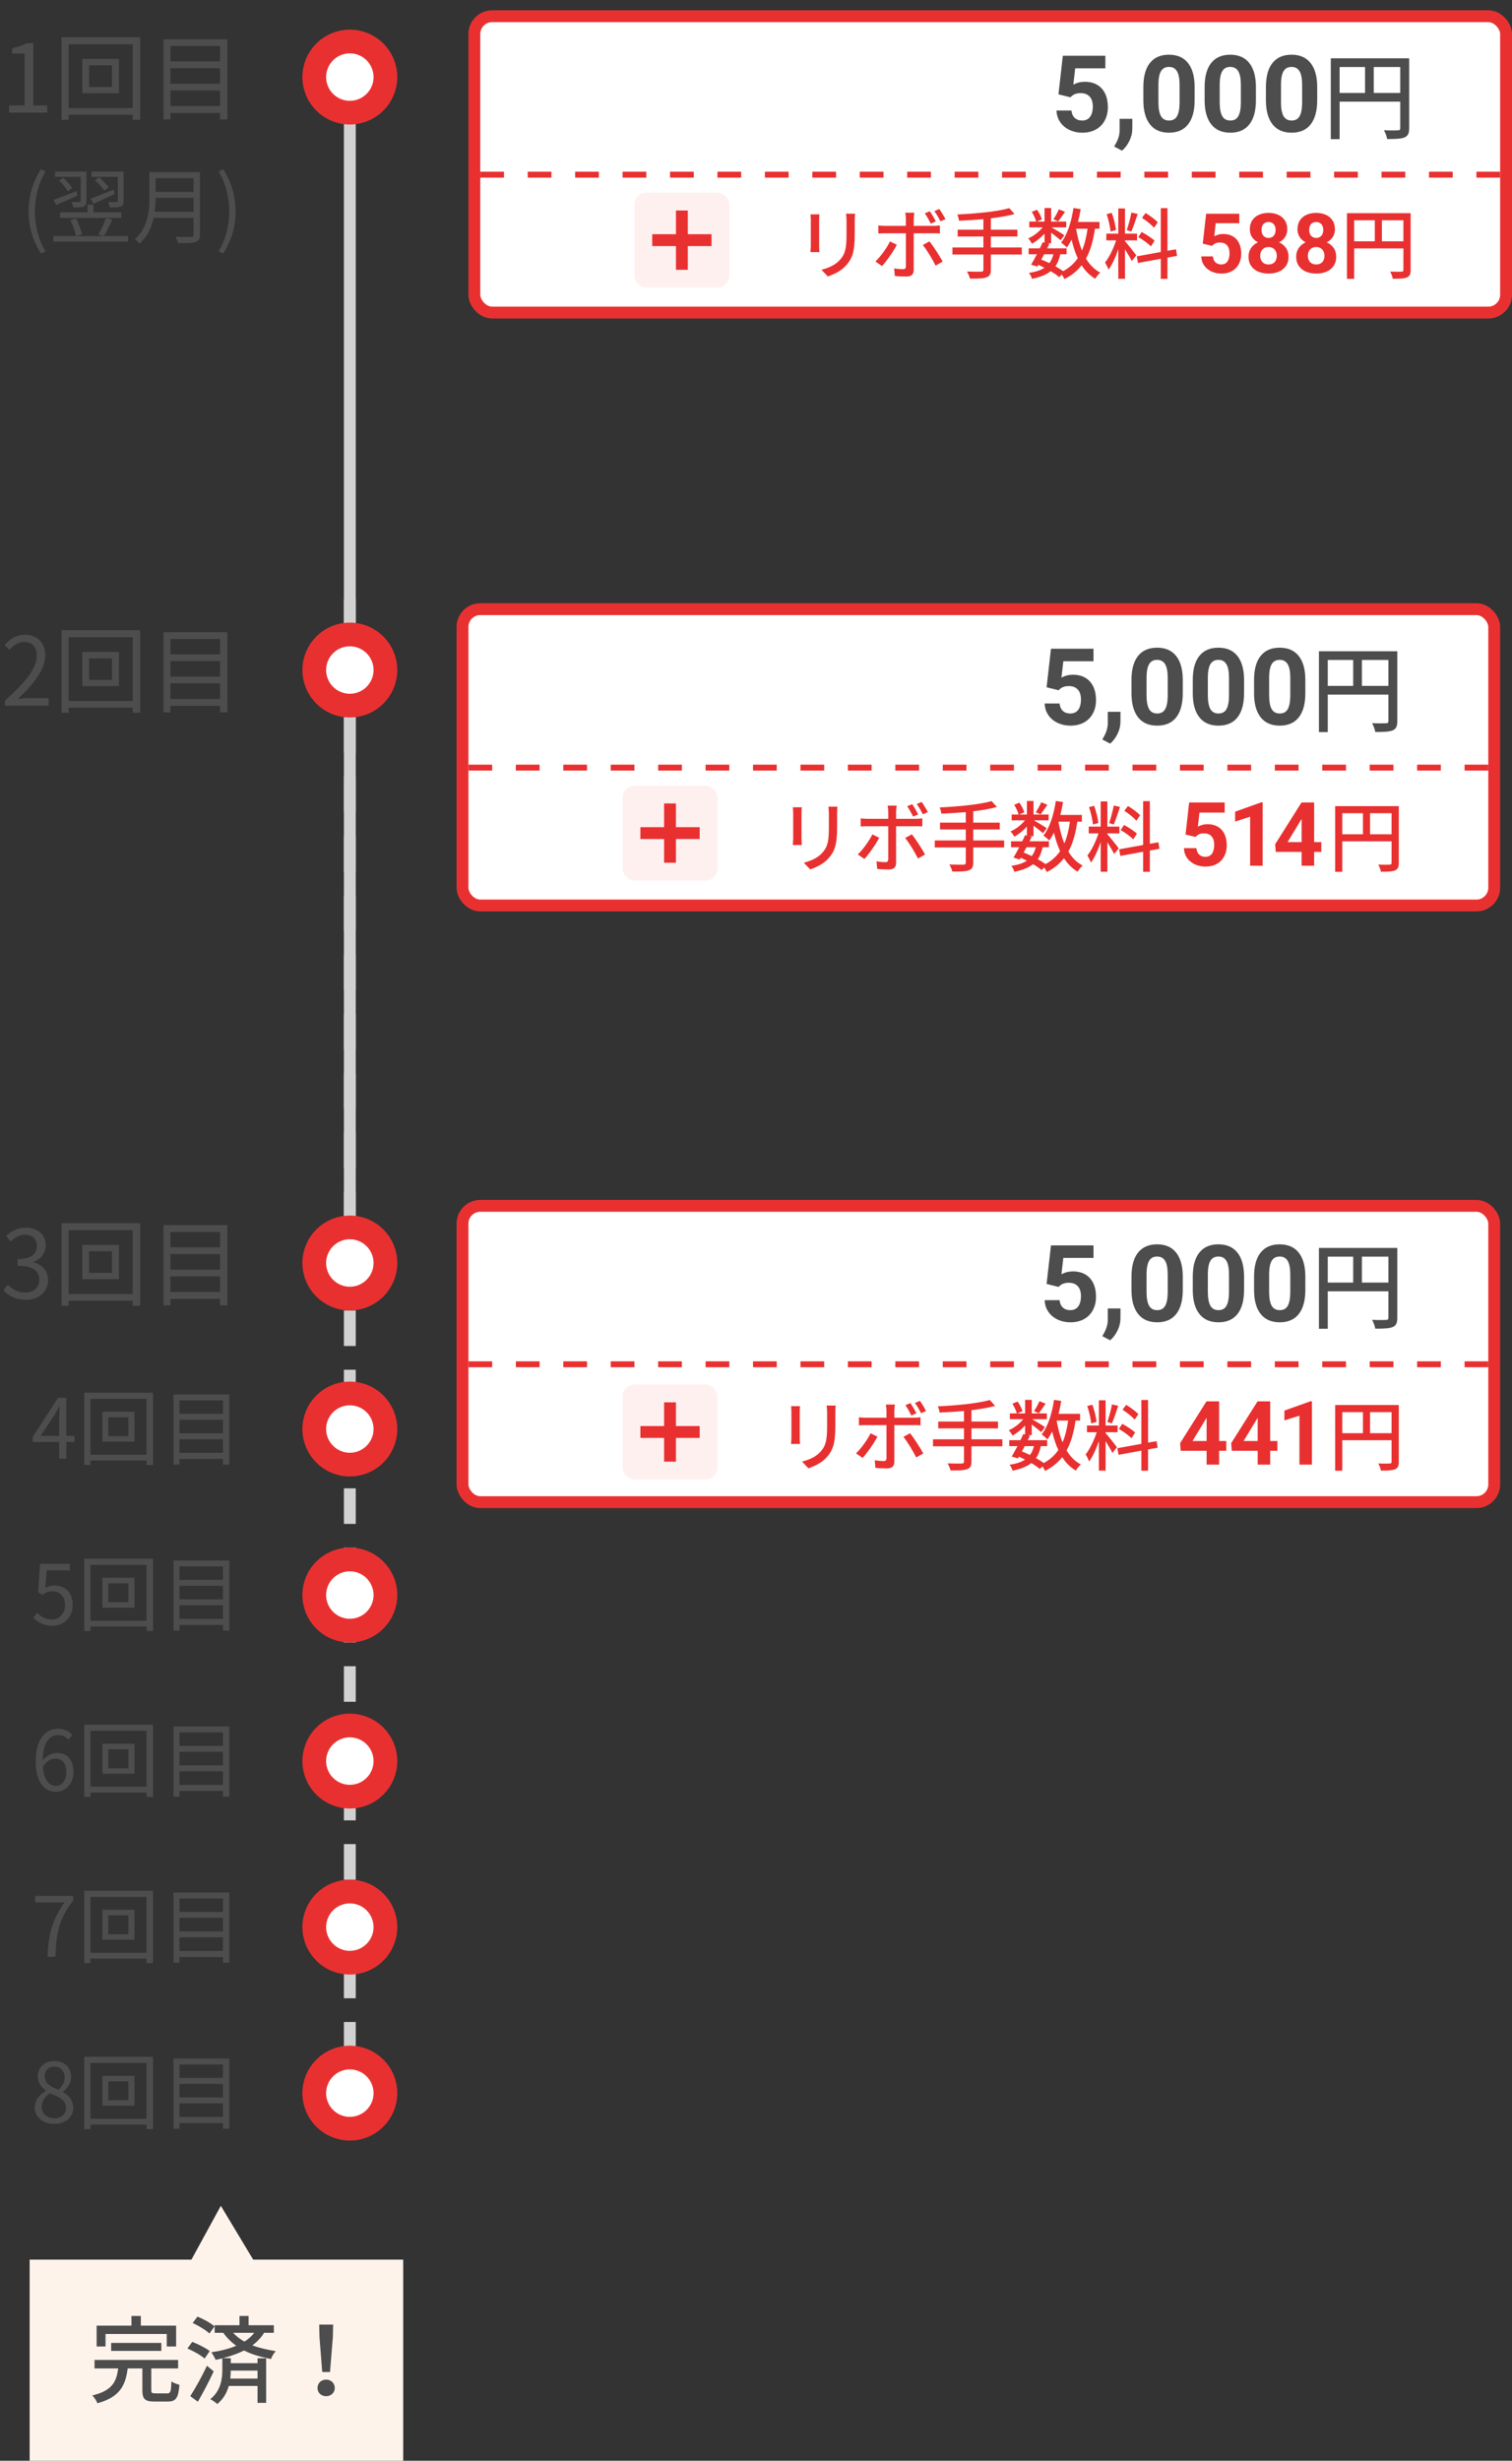
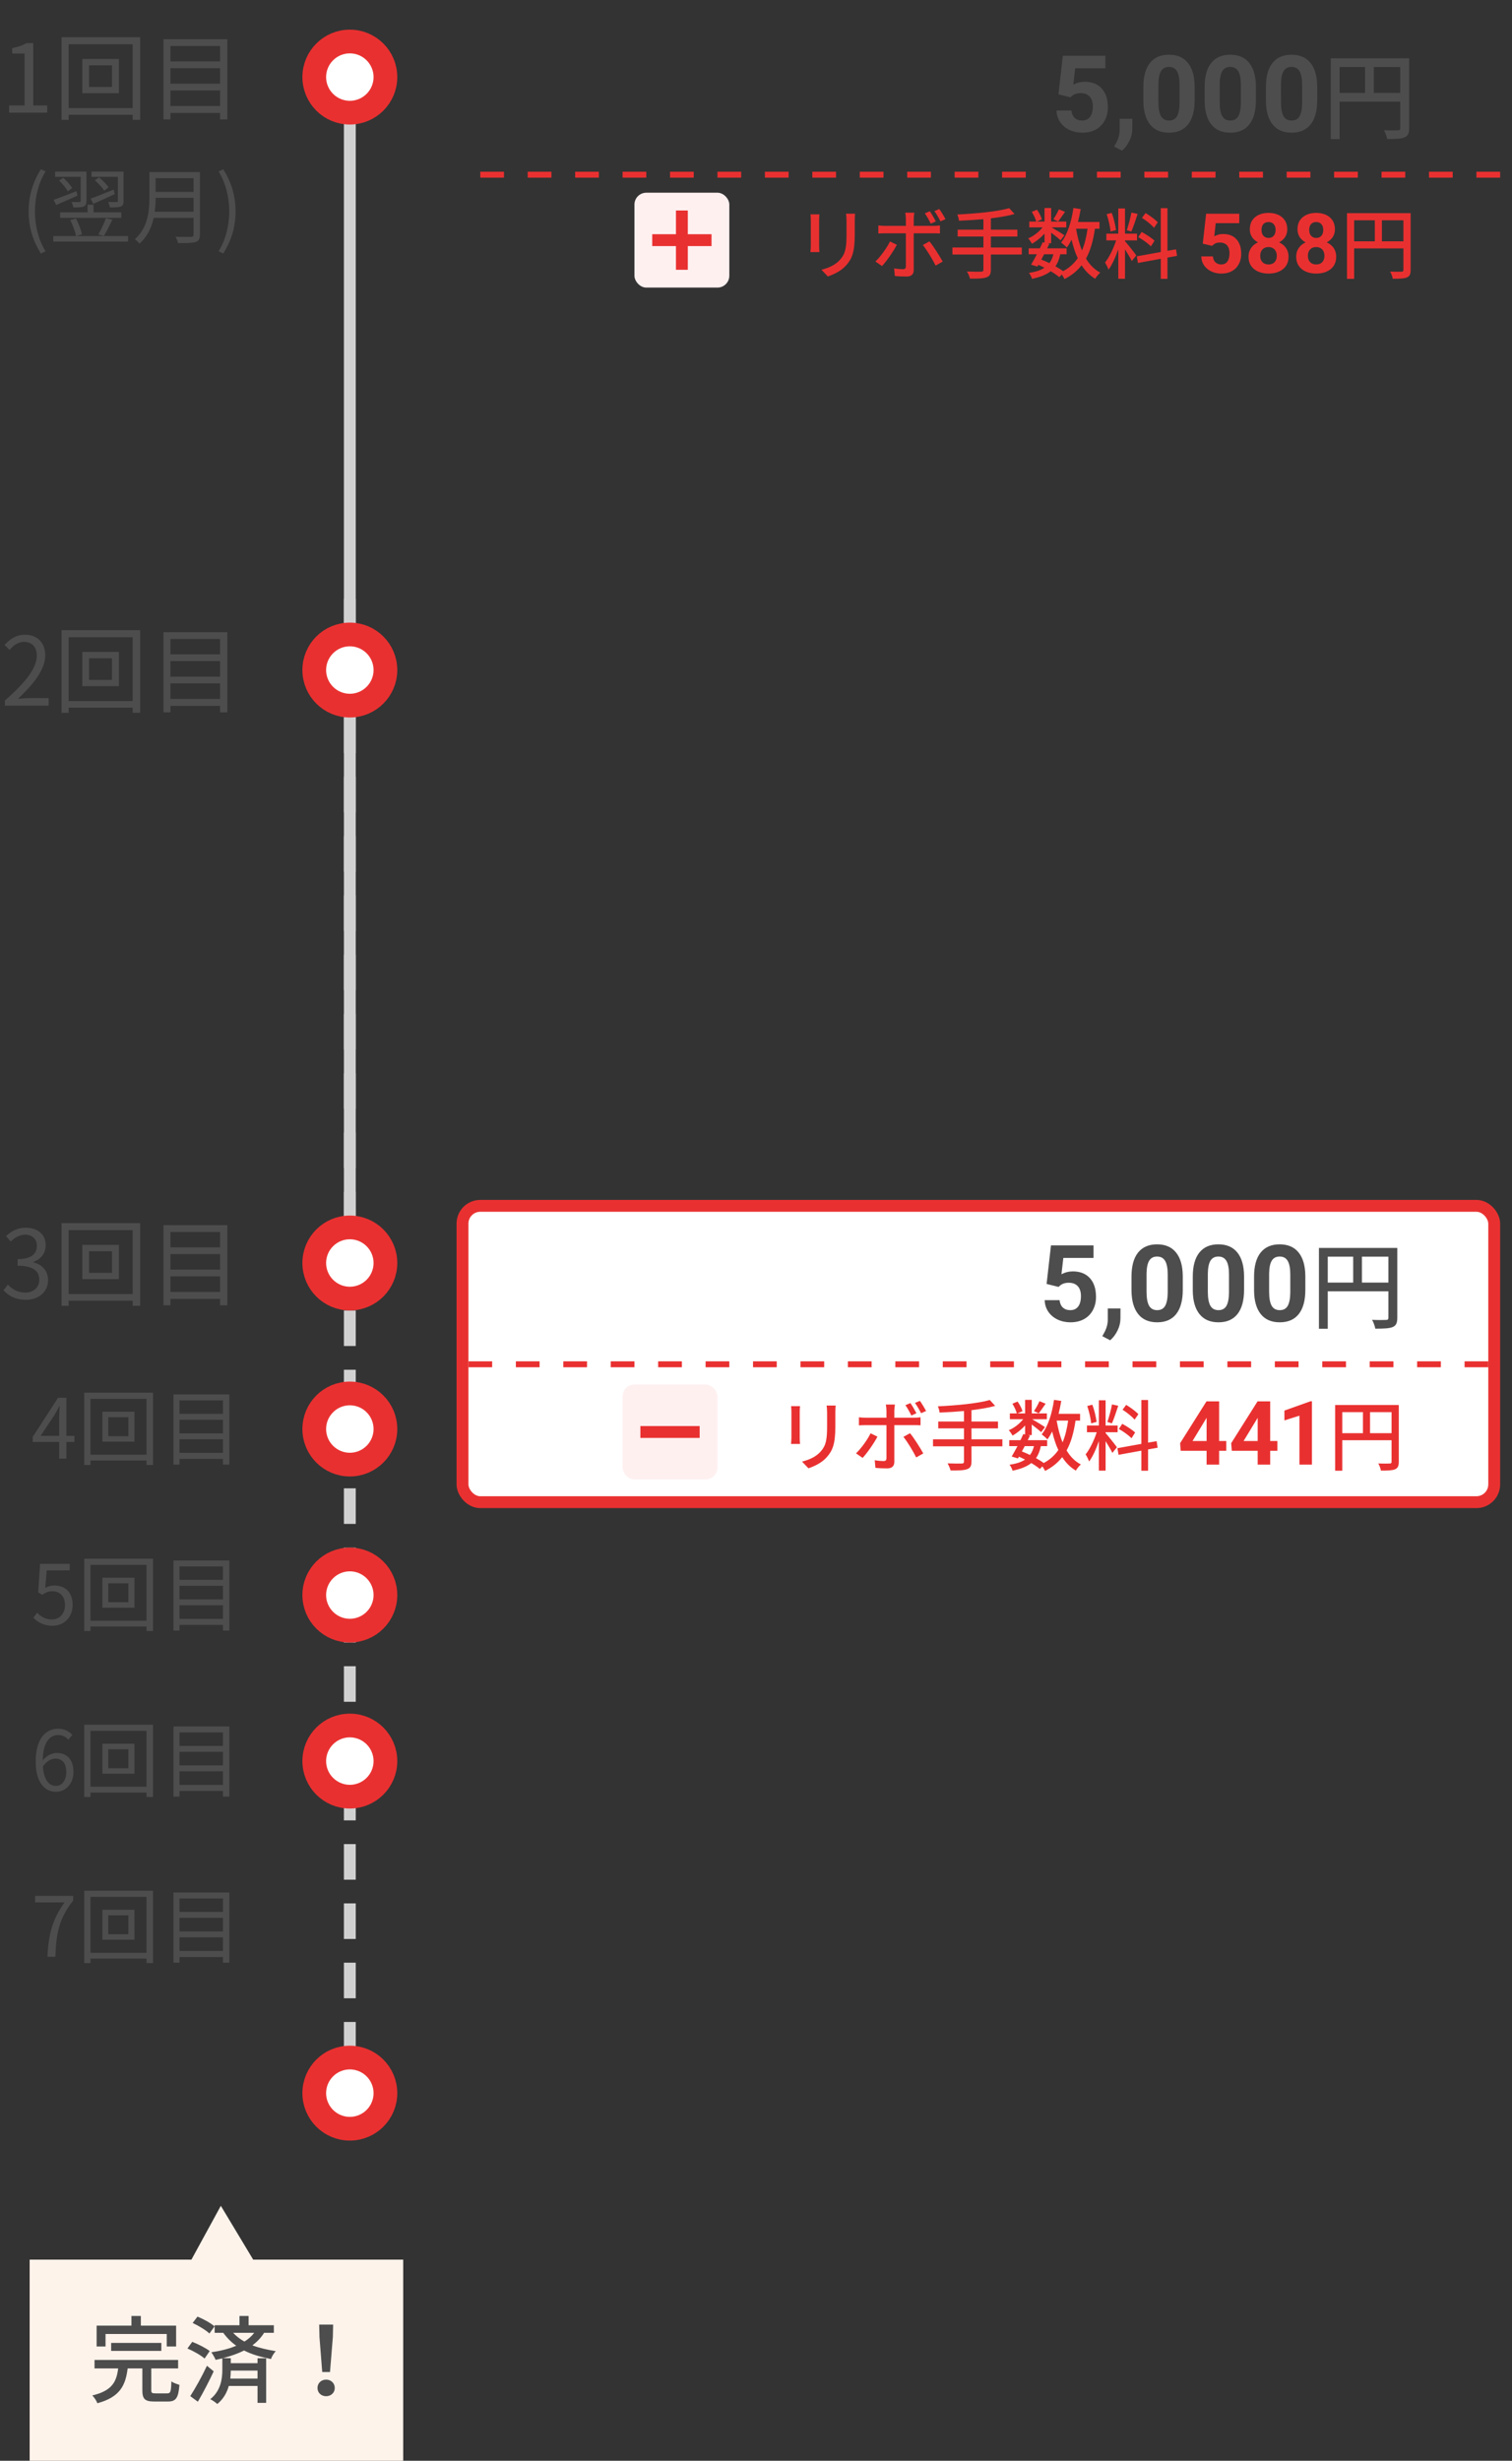
<svg xmlns="http://www.w3.org/2000/svg" width="255" height="415" viewBox="0 0 255 415" fill="none">
  <rect x="0" y="0" width="255" height="415" fill="#333333" stroke="none" />
  <line x1="59" y1="12" x2="59" y2="212" stroke="#D1D1D1" stroke-width="2" />
  <line x1="59" y1="101" x2="59" y2="351" stroke="#D1D1D1" stroke-width="2" stroke-dasharray="6 4" />
  <circle cx="59" cy="13" r="6" fill="white" stroke="#E93030" stroke-width="4" />
  <g clip-path="url(#clip0_1238_233)">
    <rect x="78" y="102.736" width="174" height="49.975" rx="3" fill="white" stroke="#E93030" stroke-width="2" />
    <path d="M79 129.456H251" stroke="#E93030" stroke-dasharray="4 4" />
    <path d="M176.51 115.908L177.248 109.404H184.42V111.522H179.331L179.015 114.273C179.618 113.951 180.26 113.79 180.939 113.79C182.158 113.79 183.113 114.168 183.805 114.923C184.496 115.679 184.842 116.737 184.842 118.096C184.842 118.922 184.666 119.664 184.314 120.32C183.969 120.97 183.471 121.477 182.82 121.84C182.17 122.198 181.402 122.377 180.518 122.377C179.744 122.377 179.026 122.221 178.364 121.911C177.702 121.594 177.178 121.152 176.791 120.584C176.41 120.015 176.208 119.368 176.185 118.641H178.698C178.751 119.174 178.936 119.59 179.252 119.889C179.574 120.182 179.993 120.329 180.509 120.329C181.083 120.329 181.525 120.124 181.836 119.714C182.146 119.297 182.302 118.712 182.302 117.956C182.302 117.229 182.123 116.672 181.766 116.286C181.408 115.899 180.901 115.706 180.245 115.706C179.642 115.706 179.152 115.864 178.777 116.18L178.531 116.409L176.51 115.908ZM187.232 125.409L185.905 124.714L186.222 124.143C186.614 123.428 186.816 122.716 186.828 122.007V120.039H188.973L188.964 121.797C188.958 122.447 188.794 123.103 188.472 123.765C188.149 124.427 187.736 124.975 187.232 125.409ZM199.476 116.91C199.476 118.679 199.109 120.033 198.377 120.97C197.645 121.908 196.572 122.377 195.16 122.377C193.766 122.377 192.699 121.917 191.961 120.997C191.223 120.077 190.845 118.758 190.827 117.042V114.686C190.827 112.899 191.196 111.543 191.935 110.617C192.679 109.691 193.748 109.228 195.143 109.228C196.537 109.228 197.604 109.688 198.342 110.608C199.08 111.522 199.458 112.838 199.476 114.554V116.91ZM196.936 114.326C196.936 113.265 196.789 112.495 196.496 112.014C196.209 111.528 195.758 111.285 195.143 111.285C194.545 111.285 194.103 111.516 193.815 111.979C193.534 112.436 193.385 113.154 193.367 114.132V117.244C193.367 118.287 193.508 119.063 193.789 119.573C194.076 120.077 194.533 120.329 195.16 120.329C195.781 120.329 196.229 120.086 196.505 119.599C196.78 119.113 196.924 118.369 196.936 117.367V114.326ZM209.812 116.91C209.812 118.679 209.445 120.033 208.713 120.97C207.98 121.908 206.908 122.377 205.496 122.377C204.102 122.377 203.035 121.917 202.297 120.997C201.559 120.077 201.181 118.758 201.163 117.042V114.686C201.163 112.899 201.532 111.543 202.271 110.617C203.015 109.691 204.084 109.228 205.479 109.228C206.873 109.228 207.939 109.688 208.678 110.608C209.416 111.522 209.794 112.838 209.812 114.554V116.91ZM207.271 114.326C207.271 113.265 207.125 112.495 206.832 112.014C206.545 111.528 206.094 111.285 205.479 111.285C204.881 111.285 204.438 111.516 204.151 111.979C203.87 112.436 203.721 113.154 203.703 114.132V117.244C203.703 118.287 203.844 119.063 204.125 119.573C204.412 120.077 204.869 120.329 205.496 120.329C206.117 120.329 206.565 120.086 206.841 119.599C207.116 119.113 207.26 118.369 207.271 117.367V114.326ZM220.147 116.91C220.147 118.679 219.781 120.033 219.049 120.97C218.316 121.908 217.244 122.377 215.832 122.377C214.438 122.377 213.371 121.917 212.633 120.997C211.895 120.077 211.517 118.758 211.499 117.042V114.686C211.499 112.899 211.868 111.543 212.606 110.617C213.351 109.691 214.42 109.228 215.814 109.228C217.209 109.228 218.275 109.688 219.014 110.608C219.752 111.522 220.13 112.838 220.147 114.554V116.91ZM217.607 114.326C217.607 113.265 217.461 112.495 217.168 112.014C216.881 111.528 216.43 111.285 215.814 111.285C215.217 111.285 214.774 111.516 214.487 111.979C214.206 112.436 214.057 113.154 214.039 114.132V117.244C214.039 118.287 214.18 119.063 214.461 119.573C214.748 120.077 215.205 120.329 215.832 120.329C216.453 120.329 216.901 120.086 217.177 119.599C217.452 119.113 217.596 118.369 217.607 117.367V114.326ZM229.688 115.673V111.305H234.152V115.673H229.688ZM223.928 111.305H228.216V115.673H223.928V111.305ZM235.656 109.833H222.44V123.465H223.928V117.145H234.152V121.593C234.152 121.881 234.056 121.977 233.752 121.977C233.448 121.993 232.424 122.009 231.4 121.961C231.64 122.361 231.88 123.033 231.944 123.449C233.368 123.449 234.296 123.417 234.872 123.177C235.464 122.921 235.656 122.473 235.656 121.609V109.833Z" fill="#4D4D4D" />
    <rect x="105" y="132.5" width="16" height="16" rx="2" fill="#FFF0F0" />
    <rect x="112" y="135.5" width="2" height="10" fill="#E93030" />
    <rect x="108" y="141.5" width="2" height="10" transform="rotate(-90 108 141.5)" fill="#E93030" />
    <path d="M133.72 136.146H135.228C135.202 136.419 135.176 136.744 135.176 137.108V141.463C135.176 141.801 135.202 142.256 135.228 142.516H133.707C133.72 142.295 133.772 141.84 133.772 141.463V137.108C133.772 136.874 133.746 136.419 133.72 136.146ZM139.713 136.042H141.234C141.208 136.38 141.182 136.77 141.182 137.238V139.552C141.182 142.529 140.714 143.634 139.752 144.726C138.907 145.714 137.594 146.299 136.645 146.624L135.566 145.493C136.801 145.181 137.919 144.687 138.712 143.79C139.622 142.763 139.791 141.749 139.791 139.474V137.238C139.791 136.77 139.752 136.38 139.713 136.042ZM156.483 136.965L155.638 137.329C155.365 136.783 154.975 136.094 154.611 135.6L155.443 135.249C155.781 135.73 156.249 136.497 156.483 136.965ZM154.858 137.342L154 137.719C153.74 137.186 153.35 136.471 152.999 135.977L153.844 135.626C154.169 136.094 154.598 136.835 154.858 137.342ZM147.123 140.722L148.28 141.281C147.708 142.412 146.512 144.089 145.784 144.869L144.666 144.102C145.524 143.296 146.603 141.801 147.123 140.722ZM154.403 139.344H151.127V145.532C151.127 146.234 150.763 146.637 149.918 146.637C149.294 146.637 148.527 146.611 147.942 146.546L147.825 145.259C148.384 145.363 148.969 145.402 149.307 145.402C149.645 145.402 149.788 145.272 149.801 144.921V139.344H146.33C145.927 139.344 145.511 139.357 145.16 139.383V138.018C145.524 138.057 145.914 138.096 146.317 138.096H149.801V136.887C149.801 136.588 149.749 136.081 149.697 135.873H151.231C151.192 136.055 151.127 136.601 151.127 136.9V138.096H154.39C154.728 138.096 155.209 138.07 155.547 138.018V139.37C155.17 139.344 154.728 139.344 154.403 139.344ZM152.661 141.32L153.779 140.709C154.468 141.541 155.495 143.179 156.015 144.115L154.819 144.791C154.286 143.725 153.324 142.126 152.661 141.32ZM169.353 141.736V142.919H164.14V145.467C164.14 146.26 163.919 146.598 163.373 146.78C162.84 146.975 161.956 147.001 160.617 146.988C160.539 146.663 160.305 146.117 160.11 145.792C161.15 145.831 162.19 145.831 162.489 145.818C162.775 145.818 162.879 145.727 162.879 145.454V142.919H157.653V141.736H162.879V139.89H158.537V138.733H162.879V136.965C161.488 137.082 160.071 137.173 158.758 137.225C158.745 136.926 158.589 136.432 158.472 136.172C161.54 136.029 165.206 135.691 167.234 135.106L168.131 136.094C167 136.419 165.622 136.64 164.14 136.822V138.733H168.612V139.89H164.14V141.736H169.353ZM175.606 135.301L176.646 135.73C176.23 136.315 175.814 136.939 175.489 137.342L174.683 136.978C174.995 136.523 175.398 135.808 175.606 135.301ZM180.442 138.577H178.505C178.739 139.903 179.051 141.151 179.506 142.243C179.948 141.203 180.247 139.981 180.442 138.577ZM174.683 142.88H173.123C172.954 143.179 172.798 143.491 172.642 143.777C173.097 143.959 173.565 144.154 174.007 144.375C174.319 143.972 174.527 143.478 174.683 142.88ZM182.457 138.577H181.69C181.391 140.592 180.936 142.256 180.182 143.608C180.793 144.635 181.586 145.454 182.587 145.974C182.314 146.208 181.924 146.676 181.742 147.014C180.806 146.455 180.052 145.688 179.441 144.739C178.7 145.688 177.751 146.455 176.555 147.066C176.464 146.871 176.282 146.559 176.1 146.299L175.671 146.741C175.307 146.416 174.8 146.078 174.228 145.74C173.474 146.338 172.447 146.741 171.069 147.027C170.991 146.702 170.77 146.26 170.549 146.026C171.68 145.857 172.538 145.584 173.175 145.155C172.837 144.986 172.499 144.817 172.148 144.661L171.979 144.96L170.926 144.635C171.212 144.154 171.55 143.53 171.901 142.88H170.51V141.879H172.395C172.577 141.528 172.733 141.177 172.876 140.852L173.188 140.917V139.409C172.564 140.085 171.797 140.696 171.069 141.112C170.926 140.839 170.653 140.436 170.432 140.202C171.303 139.851 172.239 139.123 172.863 138.343H170.614V137.368H171.784C171.68 136.913 171.355 136.237 171.043 135.73L171.914 135.366C172.278 135.86 172.616 136.536 172.746 136.991L171.888 137.368H173.188V135.08H174.306V137.368H176.854V138.343H174.371C174.956 138.668 176.217 139.448 176.542 139.682L175.892 140.527C175.58 140.228 174.891 139.682 174.306 139.24V141.021H173.656L174.007 141.099C173.89 141.346 173.76 141.606 173.63 141.879H176.906V142.88H175.84C175.671 143.686 175.411 144.362 175.021 144.908C175.515 145.181 175.97 145.467 176.334 145.727C177.374 145.168 178.167 144.44 178.791 143.543C178.349 142.62 178.024 141.567 177.751 140.423C177.504 140.904 177.244 141.359 176.945 141.749C176.763 141.528 176.256 141.099 175.983 140.904C177.062 139.552 177.725 137.368 178.063 135.08L179.285 135.262C179.155 136.003 179.012 136.731 178.83 137.433H182.457V138.577ZM192.285 137.498L191.648 138.421C191.245 137.914 190.361 137.212 189.62 136.744L190.231 135.925C190.959 136.367 191.856 137.017 192.285 137.498ZM191.739 140.592L191.128 141.554C190.686 141.086 189.763 140.41 188.996 139.994L189.568 139.123C190.322 139.526 191.271 140.137 191.739 140.592ZM187.839 135.847L188.892 136.081C188.554 137.095 188.164 138.304 187.826 139.045L187.059 138.811C187.332 138.018 187.683 136.731 187.839 135.847ZM185.239 138.798L184.316 139.045C184.264 138.265 183.978 137.043 183.666 136.12L184.524 135.899C184.875 136.809 185.148 138.018 185.239 138.798ZM186.76 140.54V140.683C187.15 141.099 188.398 142.685 188.671 143.075L187.904 144.024C187.683 143.556 187.189 142.737 186.76 142.048V147.014H185.629V142.035C185.187 143.335 184.589 144.661 183.978 145.48C183.874 145.129 183.588 144.596 183.393 144.271C184.095 143.413 184.836 141.866 185.265 140.54H183.614V139.409H185.629V135.158H186.76V139.409H188.788V140.54H186.76ZM195.535 143.153L193.923 143.439V147.027H192.792V143.647L188.944 144.349L188.749 143.231L192.792 142.503V135.106H193.923V142.295L195.366 142.048L195.535 143.153ZM201.627 141.144L199.943 140.741L200.551 135.336H206.542V137.042H202.287L202.023 139.408C202.165 139.325 202.379 139.237 202.667 139.145C202.956 139.047 203.278 138.998 203.634 138.998C204.152 138.998 204.611 139.079 205.011 139.24C205.412 139.401 205.751 139.635 206.029 139.943C206.312 140.25 206.527 140.626 206.674 141.071C206.82 141.515 206.894 142.018 206.894 142.58C206.894 143.053 206.82 143.505 206.674 143.935C206.527 144.359 206.305 144.74 206.007 145.077C205.709 145.409 205.336 145.67 204.887 145.861C204.438 146.051 203.905 146.146 203.29 146.146C202.831 146.146 202.387 146.078 201.957 145.941C201.532 145.805 201.149 145.602 200.807 145.333C200.47 145.065 200.199 144.74 199.994 144.359C199.794 143.974 199.689 143.534 199.679 143.041H201.774C201.803 143.344 201.881 143.605 202.008 143.825C202.14 144.04 202.313 144.206 202.528 144.323C202.743 144.44 202.995 144.499 203.283 144.499C203.551 144.499 203.781 144.447 203.971 144.345C204.162 144.242 204.315 144.101 204.433 143.92C204.55 143.734 204.635 143.52 204.689 143.275C204.748 143.026 204.777 142.758 204.777 142.47C204.777 142.182 204.743 141.92 204.674 141.686C204.606 141.452 204.501 141.249 204.359 141.078C204.218 140.907 204.037 140.775 203.817 140.683C203.603 140.59 203.351 140.543 203.063 140.543C202.672 140.543 202.37 140.604 202.155 140.727C201.945 140.849 201.769 140.988 201.627 141.144ZM212.947 135.314V146H210.838V137.746L208.304 138.551V136.889L212.72 135.314H212.947ZM222.84 142.016V143.671H215.157L215.054 142.389L219.5 135.336H221.177L219.361 138.375L217.149 142.016H222.84ZM221.631 135.336V146H219.522V135.336H221.631ZM231.059 140.696H234.686V137.147H231.059V140.696ZM226.379 137.147V140.696H229.863V137.147H226.379ZM235.908 135.951V145.519C235.908 146.221 235.752 146.585 235.271 146.793C234.803 146.988 234.049 147.014 232.892 147.014C232.84 146.676 232.645 146.13 232.45 145.805C233.282 145.844 234.114 145.831 234.361 145.818C234.608 145.818 234.686 145.74 234.686 145.506V141.892H226.379V147.027H225.17V135.951H235.908Z" fill="#E93030" />
  </g>
  <path d="M0.829 119H8.205V117.736H4.957C4.365 117.736 3.645 117.8 3.037 117.848C5.789 115.24 7.629 112.856 7.629 110.52C7.629 108.424 6.317 107.048 4.221 107.048C2.733 107.048 1.725 107.736 0.765 108.776L1.613 109.608C2.253 108.84 3.085 108.248 4.045 108.248C5.501 108.248 6.205 109.224 6.205 110.568C6.205 112.584 4.509 114.92 0.829 118.136V119ZM18.888 114.664H15.016V111.016H18.888V114.664ZM13.88 109.944V115.72H20.056V109.944H13.88ZM11.576 118.232V107.464H22.376V118.232H11.576ZM10.376 106.28V120.216H11.576V119.352H22.376V120.216H23.64V106.28H10.376ZM28.744 117.88V115.256H37.112V117.88H28.744ZM37.112 111.496V114.12H28.744V111.496H37.112ZM37.112 107.768V110.36H28.744V107.768H37.112ZM27.576 106.616V120.136H28.744V119.048H37.112V120.136H38.344V106.616H27.576Z" fill="#4D4D4D" />
  <circle cx="59" cy="113" r="6" fill="white" stroke="#E93030" stroke-width="4" />
  <g clip-path="url(#clip1_1238_233)">
    <rect x="78" y="203.361" width="174" height="49.975" rx="3" fill="white" stroke="#E93030" stroke-width="2" />
    <path d="M79 230.081H251" stroke="#E93030" stroke-dasharray="4 4" />
    <path d="M176.51 216.533L177.248 210.029H184.42V212.147H179.331L179.015 214.898C179.618 214.576 180.26 214.415 180.939 214.415C182.158 214.415 183.113 214.792 183.805 215.548C184.496 216.304 184.842 217.362 184.842 218.721C184.842 219.547 184.666 220.289 184.314 220.945C183.969 221.595 183.471 222.102 182.82 222.465C182.17 222.823 181.402 223.001 180.518 223.001C179.744 223.001 179.026 222.846 178.364 222.536C177.702 222.219 177.178 221.777 176.791 221.208C176.41 220.64 176.208 219.993 176.185 219.266H178.698C178.751 219.799 178.936 220.215 179.252 220.514C179.574 220.807 179.993 220.954 180.509 220.954C181.083 220.954 181.525 220.749 181.836 220.338C182.146 219.922 182.302 219.336 182.302 218.581C182.302 217.854 182.123 217.297 181.766 216.911C181.408 216.524 180.901 216.331 180.245 216.331C179.642 216.331 179.152 216.489 178.777 216.805L178.531 217.034L176.51 216.533ZM187.232 226.034L185.905 225.339L186.222 224.768C186.614 224.053 186.816 223.341 186.828 222.632V220.664H188.973L188.964 222.421C188.958 223.072 188.794 223.728 188.472 224.39C188.149 225.052 187.736 225.6 187.232 226.034ZM199.476 217.535C199.476 219.304 199.109 220.658 198.377 221.595C197.645 222.533 196.572 223.001 195.16 223.001C193.766 223.001 192.699 222.542 191.961 221.622C191.223 220.702 190.845 219.383 190.827 217.667V215.311C190.827 213.524 191.196 212.167 191.935 211.242C192.679 210.316 193.748 209.853 195.143 209.853C196.537 209.853 197.604 210.313 198.342 211.233C199.08 212.147 199.458 213.462 199.476 215.179V217.535ZM196.936 214.951C196.936 213.89 196.789 213.12 196.496 212.639C196.209 212.153 195.758 211.91 195.143 211.91C194.545 211.91 194.103 212.141 193.815 212.604C193.534 213.061 193.385 213.779 193.367 214.757V217.869C193.367 218.912 193.508 219.688 193.789 220.198C194.076 220.702 194.533 220.954 195.16 220.954C195.781 220.954 196.229 220.71 196.505 220.224C196.78 219.738 196.924 218.994 196.936 217.992V214.951ZM209.812 217.535C209.812 219.304 209.445 220.658 208.713 221.595C207.98 222.533 206.908 223.001 205.496 223.001C204.102 223.001 203.035 222.542 202.297 221.622C201.559 220.702 201.181 219.383 201.163 217.667V215.311C201.163 213.524 201.532 212.167 202.271 211.242C203.015 210.316 204.084 209.853 205.479 209.853C206.873 209.853 207.939 210.313 208.678 211.233C209.416 212.147 209.794 213.462 209.812 215.179V217.535ZM207.271 214.951C207.271 213.89 207.125 213.12 206.832 212.639C206.545 212.153 206.094 211.91 205.479 211.91C204.881 211.91 204.438 212.141 204.151 212.604C203.87 213.061 203.721 213.779 203.703 214.757V217.869C203.703 218.912 203.844 219.688 204.125 220.198C204.412 220.702 204.869 220.954 205.496 220.954C206.117 220.954 206.565 220.71 206.841 220.224C207.116 219.738 207.26 218.994 207.271 217.992V214.951ZM220.147 217.535C220.147 219.304 219.781 220.658 219.049 221.595C218.316 222.533 217.244 223.001 215.832 223.001C214.438 223.001 213.371 222.542 212.633 221.622C211.895 220.702 211.517 219.383 211.499 217.667V215.311C211.499 213.524 211.868 212.167 212.606 211.242C213.351 210.316 214.42 209.853 215.814 209.853C217.209 209.853 218.275 210.313 219.014 211.233C219.752 212.147 220.13 213.462 220.147 215.179V217.535ZM217.607 214.951C217.607 213.89 217.461 213.12 217.168 212.639C216.881 212.153 216.43 211.91 215.814 211.91C215.217 211.91 214.774 212.141 214.487 212.604C214.206 213.061 214.057 213.779 214.039 214.757V217.869C214.039 218.912 214.18 219.688 214.461 220.198C214.748 220.702 215.205 220.954 215.832 220.954C216.453 220.954 216.901 220.71 217.177 220.224C217.452 219.738 217.596 218.994 217.607 217.992V214.951ZM229.688 216.298V211.93H234.152V216.298H229.688ZM223.928 211.93H228.216V216.298H223.928V211.93ZM235.656 210.458H222.44V224.09H223.928V217.77H234.152V222.218C234.152 222.506 234.056 222.602 233.752 222.602C233.448 222.618 232.424 222.634 231.4 222.586C231.64 222.986 231.88 223.658 231.944 224.074C233.368 224.074 234.296 224.042 234.872 223.802C235.464 223.546 235.656 223.098 235.656 222.234V210.458Z" fill="#4D4D4D" />
    <rect x="105" y="233.5" width="16" height="16" rx="2" fill="#FFF0F0" />
-     <rect x="112" y="236.5" width="2" height="10" fill="#E93030" />
    <rect x="108" y="242.5" width="2" height="10" transform="rotate(-90 108 242.5)" fill="#E93030" />
    <path d="M133.42 237.146H134.928C134.902 237.419 134.876 237.744 134.876 238.108V242.463C134.876 242.801 134.902 243.256 134.928 243.516H133.407C133.42 243.295 133.472 242.84 133.472 242.463V238.108C133.472 237.874 133.446 237.419 133.42 237.146ZM139.413 237.042H140.934C140.908 237.38 140.882 237.77 140.882 238.238V240.552C140.882 243.529 140.414 244.634 139.452 245.726C138.607 246.714 137.294 247.299 136.345 247.624L135.266 246.493C136.501 246.181 137.619 245.687 138.412 244.79C139.322 243.763 139.491 242.749 139.491 240.474V238.238C139.491 237.77 139.452 237.38 139.413 237.042ZM156.183 237.965L155.338 238.329C155.065 237.783 154.675 237.094 154.311 236.6L155.143 236.249C155.481 236.73 155.949 237.497 156.183 237.965ZM154.558 238.342L153.7 238.719C153.44 238.186 153.05 237.471 152.699 236.977L153.544 236.626C153.869 237.094 154.298 237.835 154.558 238.342ZM146.823 241.722L147.98 242.281C147.408 243.412 146.212 245.089 145.484 245.869L144.366 245.102C145.224 244.296 146.303 242.801 146.823 241.722ZM154.103 240.344H150.827V246.532C150.827 247.234 150.463 247.637 149.618 247.637C148.994 247.637 148.227 247.611 147.642 247.546L147.525 246.259C148.084 246.363 148.669 246.402 149.007 246.402C149.345 246.402 149.488 246.272 149.501 245.921V240.344H146.03C145.627 240.344 145.211 240.357 144.86 240.383V239.018C145.224 239.057 145.614 239.096 146.017 239.096H149.501V237.887C149.501 237.588 149.449 237.081 149.397 236.873H150.931C150.892 237.055 150.827 237.601 150.827 237.9V239.096H154.09C154.428 239.096 154.909 239.07 155.247 239.018V240.37C154.87 240.344 154.428 240.344 154.103 240.344ZM152.361 242.32L153.479 241.709C154.168 242.541 155.195 244.179 155.715 245.115L154.519 245.791C153.986 244.725 153.024 243.126 152.361 242.32ZM169.053 242.736V243.919H163.84V246.467C163.84 247.26 163.619 247.598 163.073 247.78C162.54 247.975 161.656 248.001 160.317 247.988C160.239 247.663 160.005 247.117 159.81 246.792C160.85 246.831 161.89 246.831 162.189 246.818C162.475 246.818 162.579 246.727 162.579 246.454V243.919H157.353V242.736H162.579V240.89H158.237V239.733H162.579V237.965C161.188 238.082 159.771 238.173 158.458 238.225C158.445 237.926 158.289 237.432 158.172 237.172C161.24 237.029 164.906 236.691 166.934 236.106L167.831 237.094C166.7 237.419 165.322 237.64 163.84 237.822V239.733H168.312V240.89H163.84V242.736H169.053ZM175.306 236.301L176.346 236.73C175.93 237.315 175.514 237.939 175.189 238.342L174.383 237.978C174.695 237.523 175.098 236.808 175.306 236.301ZM180.142 239.577H178.205C178.439 240.903 178.751 242.151 179.206 243.243C179.648 242.203 179.947 240.981 180.142 239.577ZM174.383 243.88H172.823C172.654 244.179 172.498 244.491 172.342 244.777C172.797 244.959 173.265 245.154 173.707 245.375C174.019 244.972 174.227 244.478 174.383 243.88ZM182.157 239.577H181.39C181.091 241.592 180.636 243.256 179.882 244.608C180.493 245.635 181.286 246.454 182.287 246.974C182.014 247.208 181.624 247.676 181.442 248.014C180.506 247.455 179.752 246.688 179.141 245.739C178.4 246.688 177.451 247.455 176.255 248.066C176.164 247.871 175.982 247.559 175.8 247.299L175.371 247.741C175.007 247.416 174.5 247.078 173.928 246.74C173.174 247.338 172.147 247.741 170.769 248.027C170.691 247.702 170.47 247.26 170.249 247.026C171.38 246.857 172.238 246.584 172.875 246.155C172.537 245.986 172.199 245.817 171.848 245.661L171.679 245.96L170.626 245.635C170.912 245.154 171.25 244.53 171.601 243.88H170.21V242.879H172.095C172.277 242.528 172.433 242.177 172.576 241.852L172.888 241.917V240.409C172.264 241.085 171.497 241.696 170.769 242.112C170.626 241.839 170.353 241.436 170.132 241.202C171.003 240.851 171.939 240.123 172.563 239.343H170.314V238.368H171.484C171.38 237.913 171.055 237.237 170.743 236.73L171.614 236.366C171.978 236.86 172.316 237.536 172.446 237.991L171.588 238.368H172.888V236.08H174.006V238.368H176.554V239.343H174.071C174.656 239.668 175.917 240.448 176.242 240.682L175.592 241.527C175.28 241.228 174.591 240.682 174.006 240.24V242.021H173.356L173.707 242.099C173.59 242.346 173.46 242.606 173.33 242.879H176.606V243.88H175.54C175.371 244.686 175.111 245.362 174.721 245.908C175.215 246.181 175.67 246.467 176.034 246.727C177.074 246.168 177.867 245.44 178.491 244.543C178.049 243.62 177.724 242.567 177.451 241.423C177.204 241.904 176.944 242.359 176.645 242.749C176.463 242.528 175.956 242.099 175.683 241.904C176.762 240.552 177.425 238.368 177.763 236.08L178.985 236.262C178.855 237.003 178.712 237.731 178.53 238.433H182.157V239.577ZM191.985 238.498L191.348 239.421C190.945 238.914 190.061 238.212 189.32 237.744L189.931 236.925C190.659 237.367 191.556 238.017 191.985 238.498ZM191.439 241.592L190.828 242.554C190.386 242.086 189.463 241.41 188.696 240.994L189.268 240.123C190.022 240.526 190.971 241.137 191.439 241.592ZM187.539 236.847L188.592 237.081C188.254 238.095 187.864 239.304 187.526 240.045L186.759 239.811C187.032 239.018 187.383 237.731 187.539 236.847ZM184.939 239.798L184.016 240.045C183.964 239.265 183.678 238.043 183.366 237.12L184.224 236.899C184.575 237.809 184.848 239.018 184.939 239.798ZM186.46 241.54V241.683C186.85 242.099 188.098 243.685 188.371 244.075L187.604 245.024C187.383 244.556 186.889 243.737 186.46 243.048V248.014H185.329V243.035C184.887 244.335 184.289 245.661 183.678 246.48C183.574 246.129 183.288 245.596 183.093 245.271C183.795 244.413 184.536 242.866 184.965 241.54H183.314V240.409H185.329V236.158H186.46V240.409H188.488V241.54H186.46ZM195.235 244.153L193.623 244.439V248.027H192.492V244.647L188.644 245.349L188.449 244.231L192.492 243.503V236.106H193.623V243.295L195.066 243.048L195.235 244.153ZM206.813 243.016V244.671H199.13L199.028 243.389L203.473 236.336H205.151L203.334 239.375L201.122 243.016H206.813ZM205.605 236.336V247H203.495V236.336H205.605ZM215.427 243.016V244.671H207.743L207.641 243.389L212.087 236.336H213.764L211.948 239.375L209.736 243.016H215.427ZM214.218 236.336V247H212.109V236.336H214.218ZM221.261 236.314V247H219.151V238.746L216.617 239.551V237.889L221.034 236.314H221.261ZM231.059 241.696H234.686V238.147H231.059V241.696ZM226.379 238.147V241.696H229.863V238.147H226.379ZM235.908 236.951V246.519C235.908 247.221 235.752 247.585 235.271 247.793C234.803 247.988 234.049 248.014 232.892 248.014C232.84 247.676 232.645 247.13 232.45 246.805C233.282 246.844 234.114 246.831 234.361 246.818C234.608 246.818 234.686 246.74 234.686 246.506V242.892H226.379V248.027H225.17V236.951H235.908Z" fill="#E93030" />
  </g>
  <path d="M4.349 219.208C6.429 219.208 8.109 217.96 8.109 215.864C8.109 214.264 7.005 213.208 5.613 212.888V212.824C6.861 212.36 7.709 211.416 7.709 209.992C7.709 208.104 6.269 207.048 4.301 207.048C2.941 207.048 1.901 207.64 1.021 208.456L1.805 209.384C2.461 208.728 3.293 208.248 4.237 208.216C5.453 208.248 6.221 208.968 6.221 210.104C6.221 211.368 5.389 212.344 2.973 212.344V213.464C5.677 213.464 6.621 214.408 6.621 215.816C6.621 217.16 5.629 217.992 4.237 217.992C2.909 217.992 2.013 217.368 1.325 216.648L0.589 217.608C1.357 218.44 2.509 219.208 4.349 219.208ZM18.888 214.664H15.016V211.016H18.888V214.664ZM13.88 209.944V215.72H20.056V209.944H13.88ZM11.576 218.232V207.464H22.376V218.232H11.576ZM10.376 206.28V220.216H11.576V219.352H22.376V220.216H23.64V206.28H10.376ZM28.744 217.88V215.256H37.112V217.88H28.744ZM37.112 211.496V214.12H28.744V211.496H37.112ZM37.112 207.768V210.36H28.744V207.768H37.112ZM27.576 206.616V220.136H28.744V219.048H37.112V220.136H38.344V206.616H27.576Z" fill="#4D4D4D" />
  <circle cx="59" cy="213" r="6" fill="white" stroke="#E93030" stroke-width="4" />
  <g clip-path="url(#clip2_1238_233)">
-     <rect x="80" y="2.736" width="174" height="49.975" rx="3" fill="white" stroke="#E93030" stroke-width="2" />
    <path d="M81 29.456H253" stroke="#E93030" stroke-dasharray="4 4" />
    <path d="M178.51 15.908L179.248 9.404H186.42V11.522H181.331L181.015 14.273C181.618 13.951 182.26 13.79 182.939 13.79C184.158 13.79 185.113 14.168 185.805 14.924C186.496 15.679 186.842 16.737 186.842 18.096C186.842 18.922 186.666 19.664 186.314 20.32C185.969 20.97 185.471 21.477 184.82 21.84C184.17 22.198 183.402 22.377 182.518 22.377C181.744 22.377 181.026 22.221 180.364 21.911C179.702 21.594 179.178 21.152 178.791 20.584C178.41 20.015 178.208 19.368 178.185 18.641H180.698C180.751 19.174 180.936 19.59 181.252 19.889C181.574 20.182 181.993 20.329 182.509 20.329C183.083 20.329 183.525 20.124 183.836 19.713C184.146 19.297 184.302 18.712 184.302 17.956C184.302 17.229 184.123 16.672 183.766 16.286C183.408 15.899 182.901 15.706 182.245 15.706C181.642 15.706 181.152 15.864 180.777 16.18L180.531 16.409L178.51 15.908ZM189.232 25.409L187.905 24.715L188.222 24.143C188.614 23.428 188.816 22.716 188.828 22.007V20.039H190.973L190.964 21.797C190.958 22.447 190.794 23.103 190.472 23.765C190.149 24.427 189.736 24.975 189.232 25.409ZM201.476 16.91C201.476 18.679 201.109 20.033 200.377 20.97C199.645 21.908 198.572 22.377 197.16 22.377C195.766 22.377 194.699 21.917 193.961 20.997C193.223 20.077 192.845 18.758 192.827 17.042V14.686C192.827 12.899 193.196 11.543 193.935 10.617C194.679 9.691 195.748 9.228 197.143 9.228C198.537 9.228 199.604 9.688 200.342 10.608C201.08 11.522 201.458 12.838 201.476 14.554V16.91ZM198.936 14.326C198.936 13.265 198.789 12.495 198.496 12.014C198.209 11.528 197.758 11.285 197.143 11.285C196.545 11.285 196.103 11.516 195.815 11.979C195.534 12.436 195.385 13.154 195.367 14.132V17.244C195.367 18.287 195.508 19.063 195.789 19.573C196.076 20.077 196.533 20.329 197.16 20.329C197.781 20.329 198.229 20.086 198.505 19.599C198.78 19.113 198.924 18.369 198.936 17.367V14.326ZM211.812 16.91C211.812 18.679 211.445 20.033 210.713 20.97C209.98 21.908 208.908 22.377 207.496 22.377C206.102 22.377 205.035 21.917 204.297 20.997C203.559 20.077 203.181 18.758 203.163 17.042V14.686C203.163 12.899 203.532 11.543 204.271 10.617C205.015 9.691 206.084 9.228 207.479 9.228C208.873 9.228 209.939 9.688 210.678 10.608C211.416 11.522 211.794 12.838 211.812 14.554V16.91ZM209.271 14.326C209.271 13.265 209.125 12.495 208.832 12.014C208.545 11.528 208.094 11.285 207.479 11.285C206.881 11.285 206.438 11.516 206.151 11.979C205.87 12.436 205.721 13.154 205.703 14.132V17.244C205.703 18.287 205.844 19.063 206.125 19.573C206.412 20.077 206.869 20.329 207.496 20.329C208.117 20.329 208.565 20.086 208.841 19.599C209.116 19.113 209.26 18.369 209.271 17.367V14.326ZM222.147 16.91C222.147 18.679 221.781 20.033 221.049 20.97C220.316 21.908 219.244 22.377 217.832 22.377C216.438 22.377 215.371 21.917 214.633 20.997C213.895 20.077 213.517 18.758 213.499 17.042V14.686C213.499 12.899 213.868 11.543 214.606 10.617C215.351 9.691 216.42 9.228 217.814 9.228C219.209 9.228 220.275 9.688 221.014 10.608C221.752 11.522 222.13 12.838 222.147 14.554V16.91ZM219.607 14.326C219.607 13.265 219.461 12.495 219.168 12.014C218.881 11.528 218.43 11.285 217.814 11.285C217.217 11.285 216.774 11.516 216.487 11.979C216.206 12.436 216.057 13.154 216.039 14.132V17.244C216.039 18.287 216.18 19.063 216.461 19.573C216.748 20.077 217.205 20.329 217.832 20.329C218.453 20.329 218.901 20.086 219.177 19.599C219.452 19.113 219.596 18.369 219.607 17.367V14.326ZM231.688 15.673V11.305H236.152V15.673H231.688ZM225.928 11.305H230.216V15.673H225.928V11.305ZM237.656 9.833H224.44V23.465H225.928V17.145H236.152V21.593C236.152 21.881 236.056 21.977 235.752 21.977C235.448 21.993 234.424 22.009 233.4 21.961C233.64 22.361 233.88 23.033 233.944 23.449C235.368 23.449 236.296 23.417 236.872 23.177C237.464 22.921 237.656 22.473 237.656 21.609V9.833Z" fill="#4D4D4D" />
    <rect x="107" y="32.5" width="16" height="16" rx="2" fill="#FFF0F0" />
    <rect x="114" y="35.5" width="2" height="10" fill="#E93030" />
    <rect x="110" y="41.5" width="2" height="10" transform="rotate(-90 110 41.5)" fill="#E93030" />
    <path d="M136.693 36.146H138.201C138.175 36.419 138.149 36.744 138.149 37.108V41.463C138.149 41.801 138.175 42.256 138.201 42.516H136.68C136.693 42.295 136.745 41.84 136.745 41.463V37.108C136.745 36.874 136.719 36.419 136.693 36.146ZM142.686 36.042H144.207C144.181 36.38 144.155 36.77 144.155 37.238V39.552C144.155 42.529 143.687 43.634 142.725 44.726C141.88 45.714 140.567 46.299 139.618 46.624L138.539 45.493C139.774 45.181 140.892 44.687 141.685 43.79C142.595 42.763 142.764 41.749 142.764 39.474V37.238C142.764 36.77 142.725 36.38 142.686 36.042ZM159.456 36.965L158.611 37.329C158.338 36.783 157.948 36.094 157.584 35.6L158.416 35.249C158.754 35.73 159.222 36.497 159.456 36.965ZM157.831 37.342L156.973 37.719C156.713 37.186 156.323 36.471 155.972 35.977L156.817 35.626C157.142 36.094 157.571 36.835 157.831 37.342ZM150.096 40.722L151.253 41.281C150.681 42.412 149.485 44.089 148.757 44.869L147.639 44.102C148.497 43.296 149.576 41.801 150.096 40.722ZM157.376 39.344H154.1V45.532C154.1 46.234 153.736 46.637 152.891 46.637C152.267 46.637 151.5 46.611 150.915 46.546L150.798 45.259C151.357 45.363 151.942 45.402 152.28 45.402C152.618 45.402 152.761 45.272 152.774 44.921V39.344H149.303C148.9 39.344 148.484 39.357 148.133 39.383V38.018C148.497 38.057 148.887 38.096 149.29 38.096H152.774V36.887C152.774 36.588 152.722 36.081 152.67 35.873H154.204C154.165 36.055 154.1 36.601 154.1 36.9V38.096H157.363C157.701 38.096 158.182 38.07 158.52 38.018V39.37C158.143 39.344 157.701 39.344 157.376 39.344ZM155.634 41.32L156.752 40.709C157.441 41.541 158.468 43.179 158.988 44.115L157.792 44.791C157.259 43.725 156.297 42.126 155.634 41.32ZM172.326 41.736V42.919H167.113V45.467C167.113 46.26 166.892 46.598 166.346 46.78C165.813 46.975 164.929 47.001 163.59 46.988C163.512 46.663 163.278 46.117 163.083 45.792C164.123 45.831 165.163 45.831 165.462 45.818C165.748 45.818 165.852 45.727 165.852 45.454V42.919H160.626V41.736H165.852V39.89H161.51V38.733H165.852V36.965C164.461 37.082 163.044 37.173 161.731 37.225C161.718 36.926 161.562 36.432 161.445 36.172C164.513 36.029 168.179 35.691 170.207 35.106L171.104 36.094C169.973 36.419 168.595 36.64 167.113 36.822V38.733H171.585V39.89H167.113V41.736H172.326ZM178.579 35.301L179.619 35.73C179.203 36.315 178.787 36.939 178.462 37.342L177.656 36.978C177.968 36.523 178.371 35.808 178.579 35.301ZM183.415 38.577H181.478C181.712 39.903 182.024 41.151 182.479 42.243C182.921 41.203 183.22 39.981 183.415 38.577ZM177.656 42.88H176.096C175.927 43.179 175.771 43.491 175.615 43.777C176.07 43.959 176.538 44.154 176.98 44.375C177.292 43.972 177.5 43.478 177.656 42.88ZM185.43 38.577H184.663C184.364 40.592 183.909 42.256 183.155 43.608C183.766 44.635 184.559 45.454 185.56 45.974C185.287 46.208 184.897 46.676 184.715 47.014C183.779 46.455 183.025 45.688 182.414 44.739C181.673 45.688 180.724 46.455 179.528 47.066C179.437 46.871 179.255 46.559 179.073 46.299L178.644 46.741C178.28 46.416 177.773 46.078 177.201 45.74C176.447 46.338 175.42 46.741 174.042 47.027C173.964 46.702 173.743 46.26 173.522 46.026C174.653 45.857 175.511 45.584 176.148 45.155C175.81 44.986 175.472 44.817 175.121 44.661L174.952 44.96L173.899 44.635C174.185 44.154 174.523 43.53 174.874 42.88H173.483V41.879H175.368C175.55 41.528 175.706 41.177 175.849 40.852L176.161 40.917V39.409C175.537 40.085 174.77 40.696 174.042 41.112C173.899 40.839 173.626 40.436 173.405 40.202C174.276 39.851 175.212 39.123 175.836 38.343H173.587V37.368H174.757C174.653 36.913 174.328 36.237 174.016 35.73L174.887 35.366C175.251 35.86 175.589 36.536 175.719 36.991L174.861 37.368H176.161V35.08H177.279V37.368H179.827V38.343H177.344C177.929 38.668 179.19 39.448 179.515 39.682L178.865 40.527C178.553 40.228 177.864 39.682 177.279 39.24V41.021H176.629L176.98 41.099C176.863 41.346 176.733 41.606 176.603 41.879H179.879V42.88H178.813C178.644 43.686 178.384 44.362 177.994 44.908C178.488 45.181 178.943 45.467 179.307 45.727C180.347 45.168 181.14 44.44 181.764 43.543C181.322 42.62 180.997 41.567 180.724 40.423C180.477 40.904 180.217 41.359 179.918 41.749C179.736 41.528 179.229 41.099 178.956 40.904C180.035 39.552 180.698 37.368 181.036 35.08L182.258 35.262C182.128 36.003 181.985 36.731 181.803 37.433H185.43V38.577ZM195.258 37.498L194.621 38.421C194.218 37.914 193.334 37.212 192.593 36.744L193.204 35.925C193.932 36.367 194.829 37.017 195.258 37.498ZM194.712 40.592L194.101 41.554C193.659 41.086 192.736 40.41 191.969 39.994L192.541 39.123C193.295 39.526 194.244 40.137 194.712 40.592ZM190.812 35.847L191.865 36.081C191.527 37.095 191.137 38.304 190.799 39.045L190.032 38.811C190.305 38.018 190.656 36.731 190.812 35.847ZM188.212 38.798L187.289 39.045C187.237 38.265 186.951 37.043 186.639 36.12L187.497 35.899C187.848 36.809 188.121 38.018 188.212 38.798ZM189.733 40.54V40.683C190.123 41.099 191.371 42.685 191.644 43.075L190.877 44.024C190.656 43.556 190.162 42.737 189.733 42.048V47.014H188.602V42.035C188.16 43.335 187.562 44.661 186.951 45.48C186.847 45.129 186.561 44.596 186.366 44.271C187.068 43.413 187.809 41.866 188.238 40.54H186.587V39.409H188.602V35.158H189.733V39.409H191.761V40.54H189.733ZM198.508 43.153L196.896 43.439V47.027H195.765V43.647L191.917 44.349L191.722 43.231L195.765 42.503V35.106H196.896V42.295L198.339 42.048L198.508 43.153ZM204.419 41.468L202.847 41.092L203.414 36.047H209.006V37.64H205.034L204.788 39.848C204.92 39.77 205.121 39.688 205.39 39.602C205.659 39.51 205.959 39.465 206.292 39.465C206.775 39.465 207.203 39.54 207.577 39.69C207.951 39.841 208.268 40.06 208.527 40.347C208.792 40.634 208.992 40.985 209.129 41.399C209.266 41.814 209.334 42.283 209.334 42.808C209.334 43.25 209.266 43.671 209.129 44.072C208.992 44.469 208.785 44.824 208.507 45.139C208.229 45.449 207.88 45.692 207.461 45.87C207.042 46.048 206.545 46.137 205.971 46.137C205.542 46.137 205.128 46.073 204.727 45.945C204.33 45.818 203.972 45.629 203.653 45.378C203.339 45.127 203.086 44.824 202.895 44.469C202.708 44.109 202.61 43.699 202.601 43.238H204.556C204.583 43.521 204.656 43.765 204.774 43.97C204.897 44.17 205.059 44.325 205.26 44.435C205.46 44.544 205.695 44.599 205.964 44.599C206.215 44.599 206.429 44.551 206.606 44.455C206.784 44.359 206.928 44.227 207.037 44.059C207.146 43.885 207.226 43.685 207.276 43.457C207.331 43.225 207.358 42.974 207.358 42.705C207.358 42.436 207.326 42.192 207.263 41.974C207.199 41.755 207.101 41.566 206.969 41.406C206.837 41.247 206.668 41.124 206.463 41.037C206.262 40.95 206.028 40.907 205.759 40.907C205.394 40.907 205.112 40.964 204.911 41.078C204.715 41.192 204.551 41.322 204.419 41.468ZM217.312 43.273C217.312 43.897 217.166 44.423 216.874 44.852C216.582 45.275 216.181 45.597 215.671 45.815C215.165 46.03 214.591 46.137 213.948 46.137C213.306 46.137 212.729 46.03 212.219 45.815C211.708 45.597 211.305 45.275 211.009 44.852C210.713 44.423 210.564 43.897 210.564 43.273C210.564 42.853 210.649 42.475 210.817 42.138C210.986 41.796 211.221 41.504 211.521 41.263C211.827 41.017 212.185 40.83 212.595 40.702C213.005 40.57 213.451 40.504 213.935 40.504C214.582 40.504 215.16 40.618 215.671 40.846C216.181 41.074 216.582 41.395 216.874 41.81C217.166 42.224 217.312 42.712 217.312 43.273ZM215.329 43.143C215.329 42.837 215.27 42.575 215.151 42.356C215.037 42.133 214.876 41.962 214.666 41.844C214.456 41.725 214.213 41.666 213.935 41.666C213.657 41.666 213.413 41.725 213.203 41.844C212.993 41.962 212.829 42.133 212.711 42.356C212.597 42.575 212.54 42.837 212.54 43.143C212.54 43.443 212.597 43.703 212.711 43.922C212.829 44.141 212.993 44.309 213.203 44.428C213.417 44.542 213.666 44.599 213.948 44.599C214.231 44.599 214.475 44.542 214.68 44.428C214.889 44.309 215.049 44.141 215.158 43.922C215.272 43.703 215.329 43.443 215.329 43.143ZM217.1 38.685C217.1 39.191 216.965 39.64 216.696 40.032C216.427 40.42 216.054 40.723 215.575 40.941C215.101 41.16 214.559 41.27 213.948 41.27C213.333 41.27 212.786 41.16 212.308 40.941C211.829 40.723 211.455 40.42 211.187 40.032C210.918 39.64 210.783 39.191 210.783 38.685C210.783 38.084 210.918 37.578 211.187 37.168C211.46 36.753 211.834 36.439 212.308 36.225C212.786 36.01 213.328 35.903 213.935 35.903C214.55 35.903 215.094 36.01 215.568 36.225C216.047 36.439 216.421 36.753 216.689 37.168C216.963 37.578 217.1 38.084 217.1 38.685ZM215.131 38.774C215.131 38.505 215.083 38.273 214.987 38.077C214.892 37.877 214.755 37.722 214.577 37.612C214.404 37.503 214.19 37.448 213.935 37.448C213.688 37.448 213.477 37.501 213.299 37.605C213.126 37.71 212.991 37.863 212.896 38.063C212.804 38.259 212.759 38.496 212.759 38.774C212.759 39.043 212.804 39.28 212.896 39.485C212.991 39.686 213.128 39.843 213.306 39.957C213.483 40.071 213.698 40.128 213.948 40.128C214.199 40.128 214.411 40.071 214.584 39.957C214.762 39.843 214.896 39.686 214.987 39.485C215.083 39.28 215.131 39.043 215.131 38.774ZM225.351 43.273C225.351 43.897 225.205 44.423 224.913 44.852C224.621 45.275 224.22 45.597 223.71 45.815C223.204 46.03 222.63 46.137 221.987 46.137C221.345 46.137 220.768 46.03 220.258 45.815C219.747 45.597 219.344 45.275 219.048 44.852C218.752 44.423 218.604 43.897 218.604 43.273C218.604 42.853 218.688 42.475 218.856 42.138C219.025 41.796 219.26 41.504 219.561 41.263C219.866 41.017 220.224 40.83 220.634 40.702C221.044 40.57 221.491 40.504 221.974 40.504C222.621 40.504 223.2 40.618 223.71 40.846C224.22 41.074 224.621 41.395 224.913 41.81C225.205 42.224 225.351 42.712 225.351 43.273ZM223.368 43.143C223.368 42.837 223.309 42.575 223.19 42.356C223.076 42.133 222.915 41.962 222.705 41.844C222.495 41.725 222.252 41.666 221.974 41.666C221.696 41.666 221.452 41.725 221.242 41.844C221.033 41.962 220.868 42.133 220.75 42.356C220.636 42.575 220.579 42.837 220.579 43.143C220.579 43.443 220.636 43.703 220.75 43.922C220.868 44.141 221.033 44.309 221.242 44.428C221.456 44.542 221.705 44.599 221.987 44.599C222.27 44.599 222.514 44.542 222.719 44.428C222.928 44.309 223.088 44.141 223.197 43.922C223.311 43.703 223.368 43.443 223.368 43.143ZM225.139 38.685C225.139 39.191 225.004 39.64 224.735 40.032C224.466 40.42 224.093 40.723 223.614 40.941C223.14 41.16 222.598 41.27 221.987 41.27C221.372 41.27 220.825 41.16 220.347 40.941C219.868 40.723 219.494 40.42 219.226 40.032C218.957 39.64 218.822 39.191 218.822 38.685C218.822 38.084 218.957 37.578 219.226 37.168C219.499 36.753 219.873 36.439 220.347 36.225C220.825 36.01 221.368 35.903 221.974 35.903C222.589 35.903 223.133 36.01 223.607 36.225C224.086 36.439 224.46 36.753 224.729 37.168C225.002 37.578 225.139 38.084 225.139 38.685ZM223.17 38.774C223.17 38.505 223.122 38.273 223.026 38.077C222.931 37.877 222.794 37.722 222.616 37.612C222.443 37.503 222.229 37.448 221.974 37.448C221.728 37.448 221.516 37.501 221.338 37.605C221.165 37.71 221.03 37.863 220.935 38.063C220.843 38.259 220.798 38.496 220.798 38.774C220.798 39.043 220.843 39.28 220.935 39.485C221.03 39.686 221.167 39.843 221.345 39.957C221.522 40.071 221.737 40.128 221.987 40.128C222.238 40.128 222.45 40.071 222.623 39.957C222.801 39.843 222.935 39.686 223.026 39.485C223.122 39.28 223.17 39.043 223.17 38.774ZM233.059 40.696H236.686V37.147H233.059V40.696ZM228.379 37.147V40.696H231.863V37.147H228.379ZM237.908 35.951V45.519C237.908 46.221 237.752 46.585 237.271 46.793C236.803 46.988 236.049 47.014 234.892 47.014C234.84 46.676 234.645 46.13 234.45 45.805C235.282 45.844 236.114 45.831 236.361 45.818C236.608 45.818 236.686 45.74 236.686 45.506V41.892H228.379V47.027H227.17V35.951H237.908Z" fill="#E93030" />
  </g>
  <path d="M1.533 19H7.965V17.784H5.613V7.272H4.493C3.853 7.64 3.101 7.912 2.061 8.104V9.032H4.141V17.784H1.533V19ZM18.888 14.664H15.016V11.016H18.888V14.664ZM13.88 9.944V15.72H20.056V9.944H13.88ZM11.576 18.232V7.464H22.376V18.232H11.576ZM10.376 6.28V20.216H11.576V19.352H22.376V20.216H23.64V6.28H10.376ZM28.744 17.88V15.256H37.112V17.88H28.744ZM37.112 11.496V14.12H28.744V11.496H37.112ZM37.112 7.768V10.36H28.744V7.768H37.112ZM27.576 6.616V20.136H28.744V19.048H37.112V20.136H38.344V6.616H27.576ZM6.885 42.758L7.683 42.38C6.465 40.392 5.891 38.026 5.891 35.646C5.891 33.266 6.465 30.914 7.683 28.912L6.885 28.548C5.597 30.634 4.827 32.902 4.827 35.646C4.827 38.404 5.597 40.658 6.885 42.758ZM19.875 33.868C19.875 34.022 19.834 34.064 19.666 34.064C19.483 34.078 18.924 34.092 18.252 34.064C18.363 34.33 18.503 34.722 18.532 34.974C19.413 34.974 20.002 34.974 20.393 34.82C20.758 34.652 20.841 34.386 20.841 33.868V28.94H15.424V29.822H19.875V33.868ZM15.998 30.396C16.585 30.914 17.258 31.656 17.579 32.146L18.322 31.586C17.985 31.11 17.328 30.41 16.712 29.92L15.998 30.396ZM19.162 31.978C17.72 32.552 16.264 33.154 15.284 33.504L15.745 34.372C16.782 33.924 18.098 33.322 19.343 32.734L19.162 31.978ZM10.146 35.814V36.738H20.463V35.814H15.774V34.526H14.765V35.814H10.146ZM17.523 39.79C17.971 39.076 18.503 37.984 18.951 37.046L17.86 36.794C17.579 37.606 17.02 38.81 16.585 39.552L17.523 39.79ZM13.604 33.882C13.604 34.022 13.547 34.064 13.393 34.064C13.211 34.078 12.694 34.078 12.078 34.064C12.19 34.33 12.329 34.722 12.371 34.974C13.184 34.974 13.758 34.974 14.121 34.82C14.472 34.666 14.569 34.386 14.569 33.896V28.94H9.292V29.822H13.604V33.882ZM9.964 30.452C10.524 30.97 11.153 31.74 11.434 32.258L12.175 31.712C11.896 31.236 11.265 30.508 10.678 29.99L9.964 30.452ZM12.889 32.244C11.476 32.79 10.02 33.378 9.04 33.7L9.474 34.568C10.509 34.12 11.825 33.546 13.072 33L12.889 32.244ZM12.861 39.804L13.828 39.524C13.674 38.796 13.268 37.676 12.806 36.85L11.854 37.116C12.274 37.956 12.694 39.062 12.819 39.804H8.984V40.742H21.598V39.804H12.861ZM26.091 35.716C26.203 34.89 26.245 34.092 26.245 33.364H32.644V35.716H26.091ZM32.644 30.046V32.37H26.245V30.046H32.644ZM33.721 29.024H25.195V33.308C25.195 35.534 24.971 38.376 22.745 40.336C22.956 40.49 23.375 40.868 23.515 41.092C24.873 39.902 25.573 38.32 25.924 36.738H32.644V39.538C32.644 39.846 32.532 39.944 32.209 39.958C31.887 39.958 30.767 39.972 29.591 39.93C29.773 40.224 29.97 40.714 30.04 41.008C31.538 41.008 32.462 40.994 32.993 40.812C33.511 40.644 33.721 40.28 33.721 39.552V29.024ZM37.656 42.758C38.958 40.658 39.727 38.404 39.727 35.646C39.727 32.902 38.958 30.634 37.656 28.548L36.871 28.912C38.075 30.914 38.663 33.266 38.663 35.646C38.663 38.026 38.075 40.392 36.871 42.38L37.656 42.758Z" fill="#4D4D4D" />
  <path d="M6.844 242.15L9.182 238.65C9.476 238.146 9.756 237.642 10.008 237.138H10.064C10.036 237.67 9.98 238.496 9.98 239V242.15H6.844ZM12.556 242.15H11.198V235.738H9.784L5.514 242.332V243.172H9.98V246H11.198V243.172H12.556V242.15ZM21.652 242.206H18.264V239.014H21.652V242.206ZM17.27 238.076V243.13H22.674V238.076H17.27ZM15.254 245.328V235.906H24.704V245.328H15.254ZM14.204 234.87V247.064H15.254V246.308H24.704V247.064H25.81V234.87H14.204ZM30.276 245.02V242.724H37.598V245.02H30.276ZM37.598 239.434V241.73H30.276V239.434H37.598ZM37.598 236.172V238.44H30.276V236.172H37.598ZM29.254 235.164V246.994H30.276V246.042H37.598V246.994H38.676V235.164H29.254Z" fill="#4D4D4D" />
  <path d="M8.888 274.182C10.624 274.182 12.248 272.908 12.248 270.654C12.248 268.4 10.862 267.392 9.154 267.392C8.538 267.392 8.076 267.546 7.628 267.798L7.88 264.83H11.758V263.738H6.76L6.438 268.54L7.124 268.96C7.712 268.568 8.146 268.358 8.832 268.358C10.12 268.358 10.96 269.226 10.96 270.696C10.96 272.194 9.98 273.118 8.776 273.118C7.586 273.118 6.844 272.572 6.256 271.984L5.626 272.824C6.312 273.51 7.292 274.182 8.888 274.182ZM21.652 270.206H18.264V267.014H21.652V270.206ZM17.27 266.076V271.13H22.674V266.076H17.27ZM15.254 273.328V263.906H24.704V273.328H15.254ZM14.204 262.87V275.064H15.254V274.308H24.704V275.064H25.81V262.87H14.204ZM30.276 273.02V270.724H37.598V273.02H30.276ZM37.598 267.434V269.73H30.276V267.434H37.598ZM37.598 264.172V266.44H30.276V264.172H37.598ZM29.254 263.164V274.994H30.276V274.042H37.598V274.994H38.676V263.164H29.254Z" fill="#4D4D4D" />
  <path d="M9.448 301.188C8.16 301.188 7.39 300.026 7.236 297.898C7.908 296.946 8.692 296.582 9.336 296.582C10.582 296.582 11.184 297.464 11.184 298.85C11.184 300.25 10.428 301.188 9.448 301.188ZM12.206 292.592C11.646 291.99 10.876 291.542 9.812 291.542C7.824 291.542 6.018 293.082 6.018 297.1C6.018 300.488 7.474 302.182 9.448 302.182C11.044 302.182 12.388 300.838 12.388 298.85C12.388 296.708 11.282 295.63 9.546 295.63C8.734 295.63 7.838 296.106 7.208 296.876C7.264 293.684 8.454 292.606 9.854 292.606C10.484 292.606 11.1 292.9 11.506 293.39L12.206 292.592ZM21.652 298.206H18.264V295.014H21.652V298.206ZM17.27 294.076V299.13H22.674V294.076H17.27ZM15.254 301.328V291.906H24.704V301.328H15.254ZM14.204 290.87V303.064H15.254V302.308H24.704V303.064H25.81V290.87H14.204ZM30.276 301.02V298.724H37.598V301.02H30.276ZM37.598 295.434V297.73H30.276V295.434H37.598ZM37.598 292.172V294.44H30.276V292.172H37.598ZM29.254 291.164V302.994H30.276V302.042H37.598V302.994H38.676V291.164H29.254Z" fill="#4D4D4D" />
  <path d="M8.006 330H9.336C9.49 325.982 9.938 323.602 12.346 320.508V319.738H5.92V320.83H10.89C8.888 323.63 8.174 326.108 8.006 330ZM21.652 326.206H18.264V323.014H21.652V326.206ZM17.27 322.076V327.13H22.674V322.076H17.27ZM15.254 329.328V319.906H24.704V329.328H15.254ZM14.204 318.87V331.064H15.254V330.308H24.704V331.064H25.81V318.87H14.204ZM30.276 329.02V326.724H37.598V329.02H30.276ZM37.598 323.434V325.73H30.276V323.434H37.598ZM37.598 320.172V322.44H30.276V320.172H37.598ZM29.254 319.164V330.994H30.276V330.042H37.598V330.994H38.676V319.164H29.254Z" fill="#4D4D4D" />
-   <path d="M9.14 358.182C11.072 358.182 12.36 357.02 12.36 355.522C12.36 354.122 11.52 353.352 10.624 352.834V352.764C11.24 352.288 11.996 351.364 11.996 350.286C11.996 348.704 10.932 347.584 9.182 347.584C7.572 347.584 6.368 348.62 6.368 350.188C6.368 351.266 6.998 352.036 7.754 352.554V352.624C6.816 353.128 5.864 354.08 5.864 355.452C5.864 357.034 7.25 358.182 9.14 358.182ZM9.84 352.428C8.636 351.952 7.53 351.42 7.53 350.188C7.53 349.194 8.216 348.522 9.154 348.522C10.26 348.522 10.904 349.348 10.904 350.356C10.904 351.112 10.54 351.812 9.84 352.428ZM9.168 357.23C7.936 357.23 7.026 356.432 7.026 355.34C7.026 354.36 7.6 353.548 8.426 353.016C9.882 353.604 11.142 354.122 11.142 355.494C11.142 356.516 10.344 357.23 9.168 357.23ZM21.652 354.206H18.264V351.014H21.652V354.206ZM17.27 350.076V355.13H22.674V350.076H17.27ZM15.254 357.328V347.906H24.704V357.328H15.254ZM14.204 346.87V359.064H15.254V358.308H24.704V359.064H25.81V346.87H14.204ZM30.276 357.02V354.724H37.598V357.02H30.276ZM37.598 351.434V353.73H30.276V351.434H37.598ZM37.598 348.172V350.44H30.276V348.172H37.598ZM29.254 347.164V358.994H30.276V358.042H37.598V358.994H38.676V347.164H29.254Z" fill="#4D4D4D" />
  <circle cx="59" cy="241" r="6" fill="white" stroke="#E93030" stroke-width="4" />
  <circle cx="59" cy="269" r="6" fill="white" stroke="#E93030" stroke-width="4" />
  <circle cx="59" cy="297" r="6" fill="white" stroke="#E93030" stroke-width="4" />
-   <circle cx="59" cy="325" r="6" fill="white" stroke="#E93030" stroke-width="4" />
  <circle cx="59" cy="353" r="6" fill="white" stroke="#E93030" stroke-width="4" />
  <path d="M68 415H5V381.078H32.283L37.244 372L42.701 381.078H68V415Z" fill="#FEF3EB" />
  <path d="M17.8 393.616H28.12V395.728H29.704V392.208H23.752V390.576H22.168V392.208H16.296V395.728H17.8V393.616ZM27.208 396.464V395.12H18.744V396.464H27.208ZM26.232 403.632C25.624 403.632 25.512 403.552 25.512 403.088V399.424H30.04V398H15.944V399.424H19.928C19.656 401.632 18.952 403.184 15.56 403.984C15.88 404.288 16.296 404.912 16.424 405.296C20.264 404.256 21.176 402.256 21.528 399.424H24.008V403.104C24.008 404.56 24.408 405.008 26.04 405.008H28.312C29.672 405.008 30.088 404.416 30.264 402.192C29.848 402.08 29.224 401.856 28.904 401.616C28.856 403.376 28.76 403.632 28.184 403.632H26.232ZM36.184 392.336C35.544 391.776 34.296 391.088 33.304 390.688L32.488 391.76C33.496 392.224 34.728 392.976 35.32 393.536L36.184 392.336ZM35.368 396.496C34.712 395.984 33.416 395.328 32.424 394.944L31.608 396.064C32.632 396.496 33.896 397.216 34.504 397.76L35.368 396.496ZM34.904 398.976C34.04 400.816 32.888 402.864 32.088 404.096L33.368 405.04C34.264 403.52 35.256 401.6 36.04 399.92L34.904 398.976ZM42.872 393.424C42.44 394 41.88 394.48 41.224 394.896C40.52 394.512 39.896 394.032 39.32 393.424H42.872ZM43.432 401.136H38.84C38.888 400.656 38.92 400.208 38.92 399.792H43.432V401.136ZM46.184 393.424V392.144H41.928V390.576H40.392V392.144H36.2V393.424H37.656C38.312 394.32 39.048 395.04 39.848 395.6C38.6 396.128 37.16 396.48 35.64 396.704C35.88 397.024 36.248 397.648 36.36 397.984C36.744 397.904 37.128 397.808 37.496 397.728V399.648C37.496 401.088 37.272 403.184 35.464 404.608C35.816 404.784 36.376 405.168 36.648 405.424C37.704 404.56 38.28 403.472 38.584 402.384H43.432V405.232H44.888V397.712H43.432V398.544H38.92V397.696H37.592C38.872 397.36 40.088 396.944 41.16 396.4C42.504 397.088 44.024 397.504 45.704 397.84C45.848 397.376 46.2 396.848 46.504 396.512C45.064 396.272 43.752 395.984 42.568 395.536C43.352 394.944 44.024 394.256 44.536 393.424H46.184ZM54.344 400.032H55.656L56.136 394.144L56.184 392.032H53.832L53.88 394.144L54.344 400.032ZM55 404.112C55.8 404.112 56.456 403.552 56.456 402.72C56.456 401.888 55.8 401.312 55 401.312C54.2 401.312 53.544 401.888 53.544 402.72C53.544 403.552 54.2 404.112 55 404.112Z" fill="#4D4D4D" />
  <defs>
    <clipPath id="clip0_1238_233">
-       <rect width="176" height="51.975" fill="white" transform="translate(77 101.736)" />
-     </clipPath>
+       </clipPath>
    <clipPath id="clip1_1238_233">
      <rect width="176" height="51.975" fill="white" transform="translate(77 202.361)" />
    </clipPath>
    <clipPath id="clip2_1238_233">
      <rect width="176" height="51.975" fill="white" transform="translate(79 1.736)" />
    </clipPath>
  </defs>
</svg>